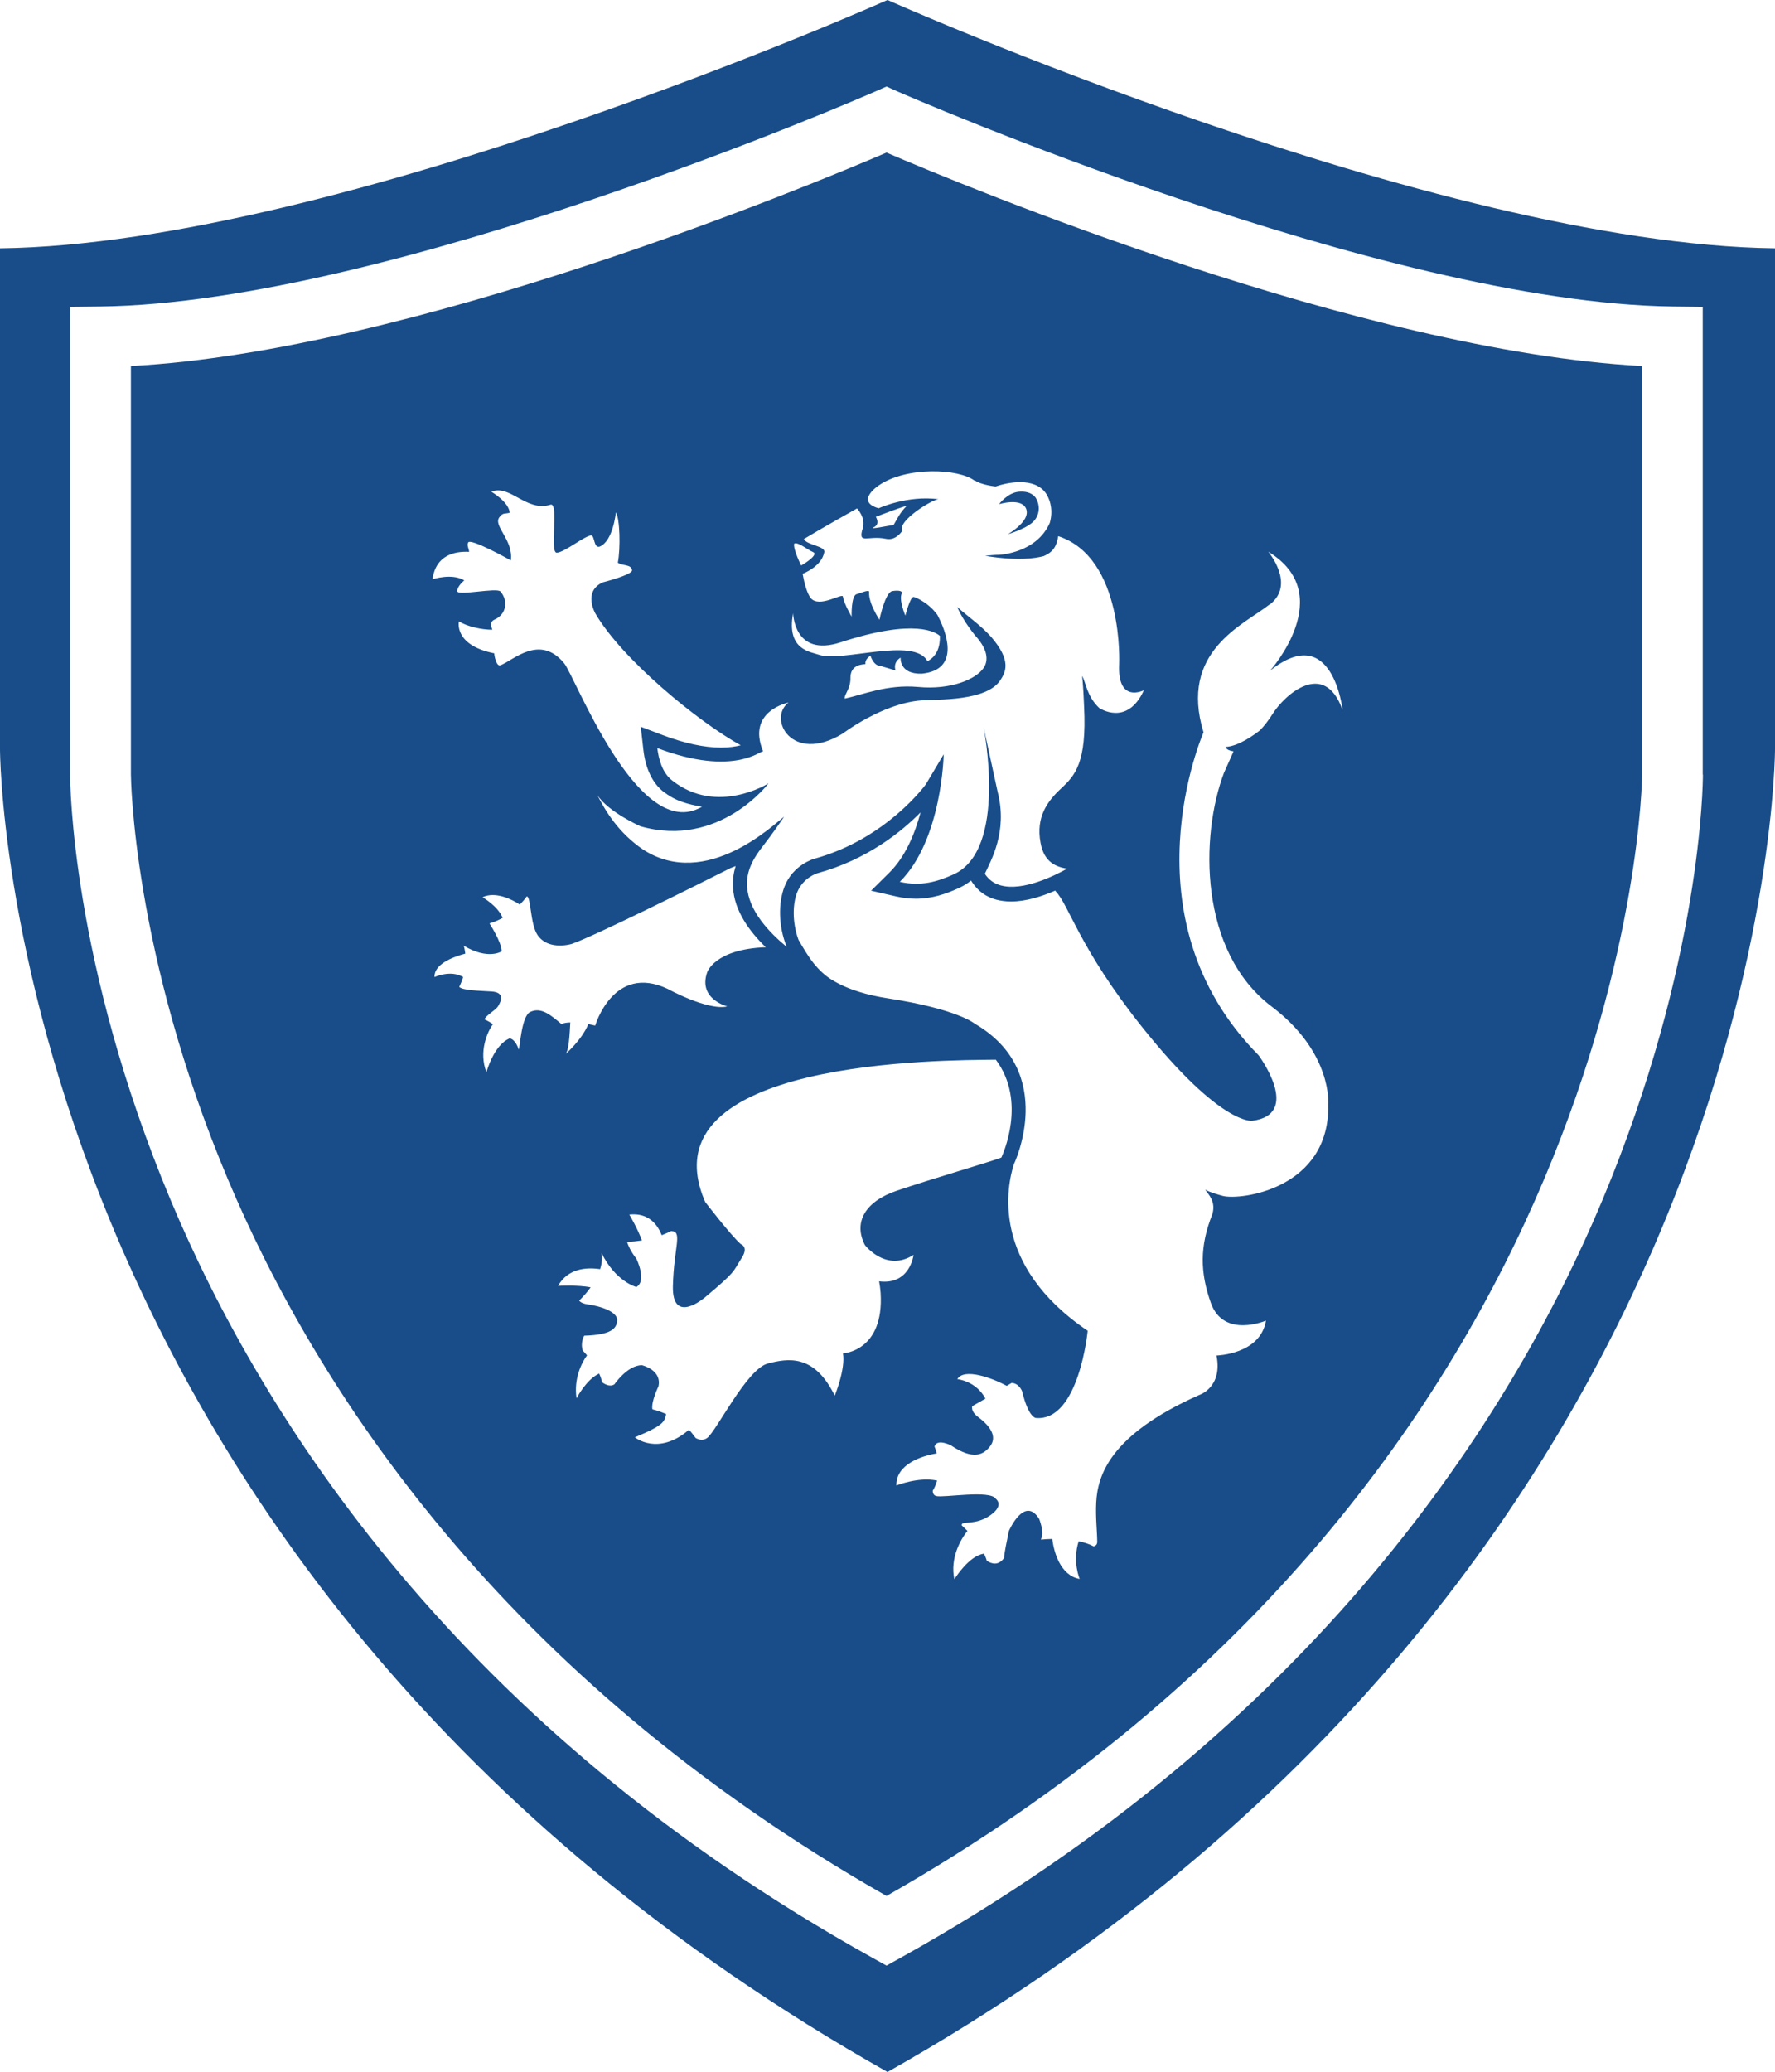
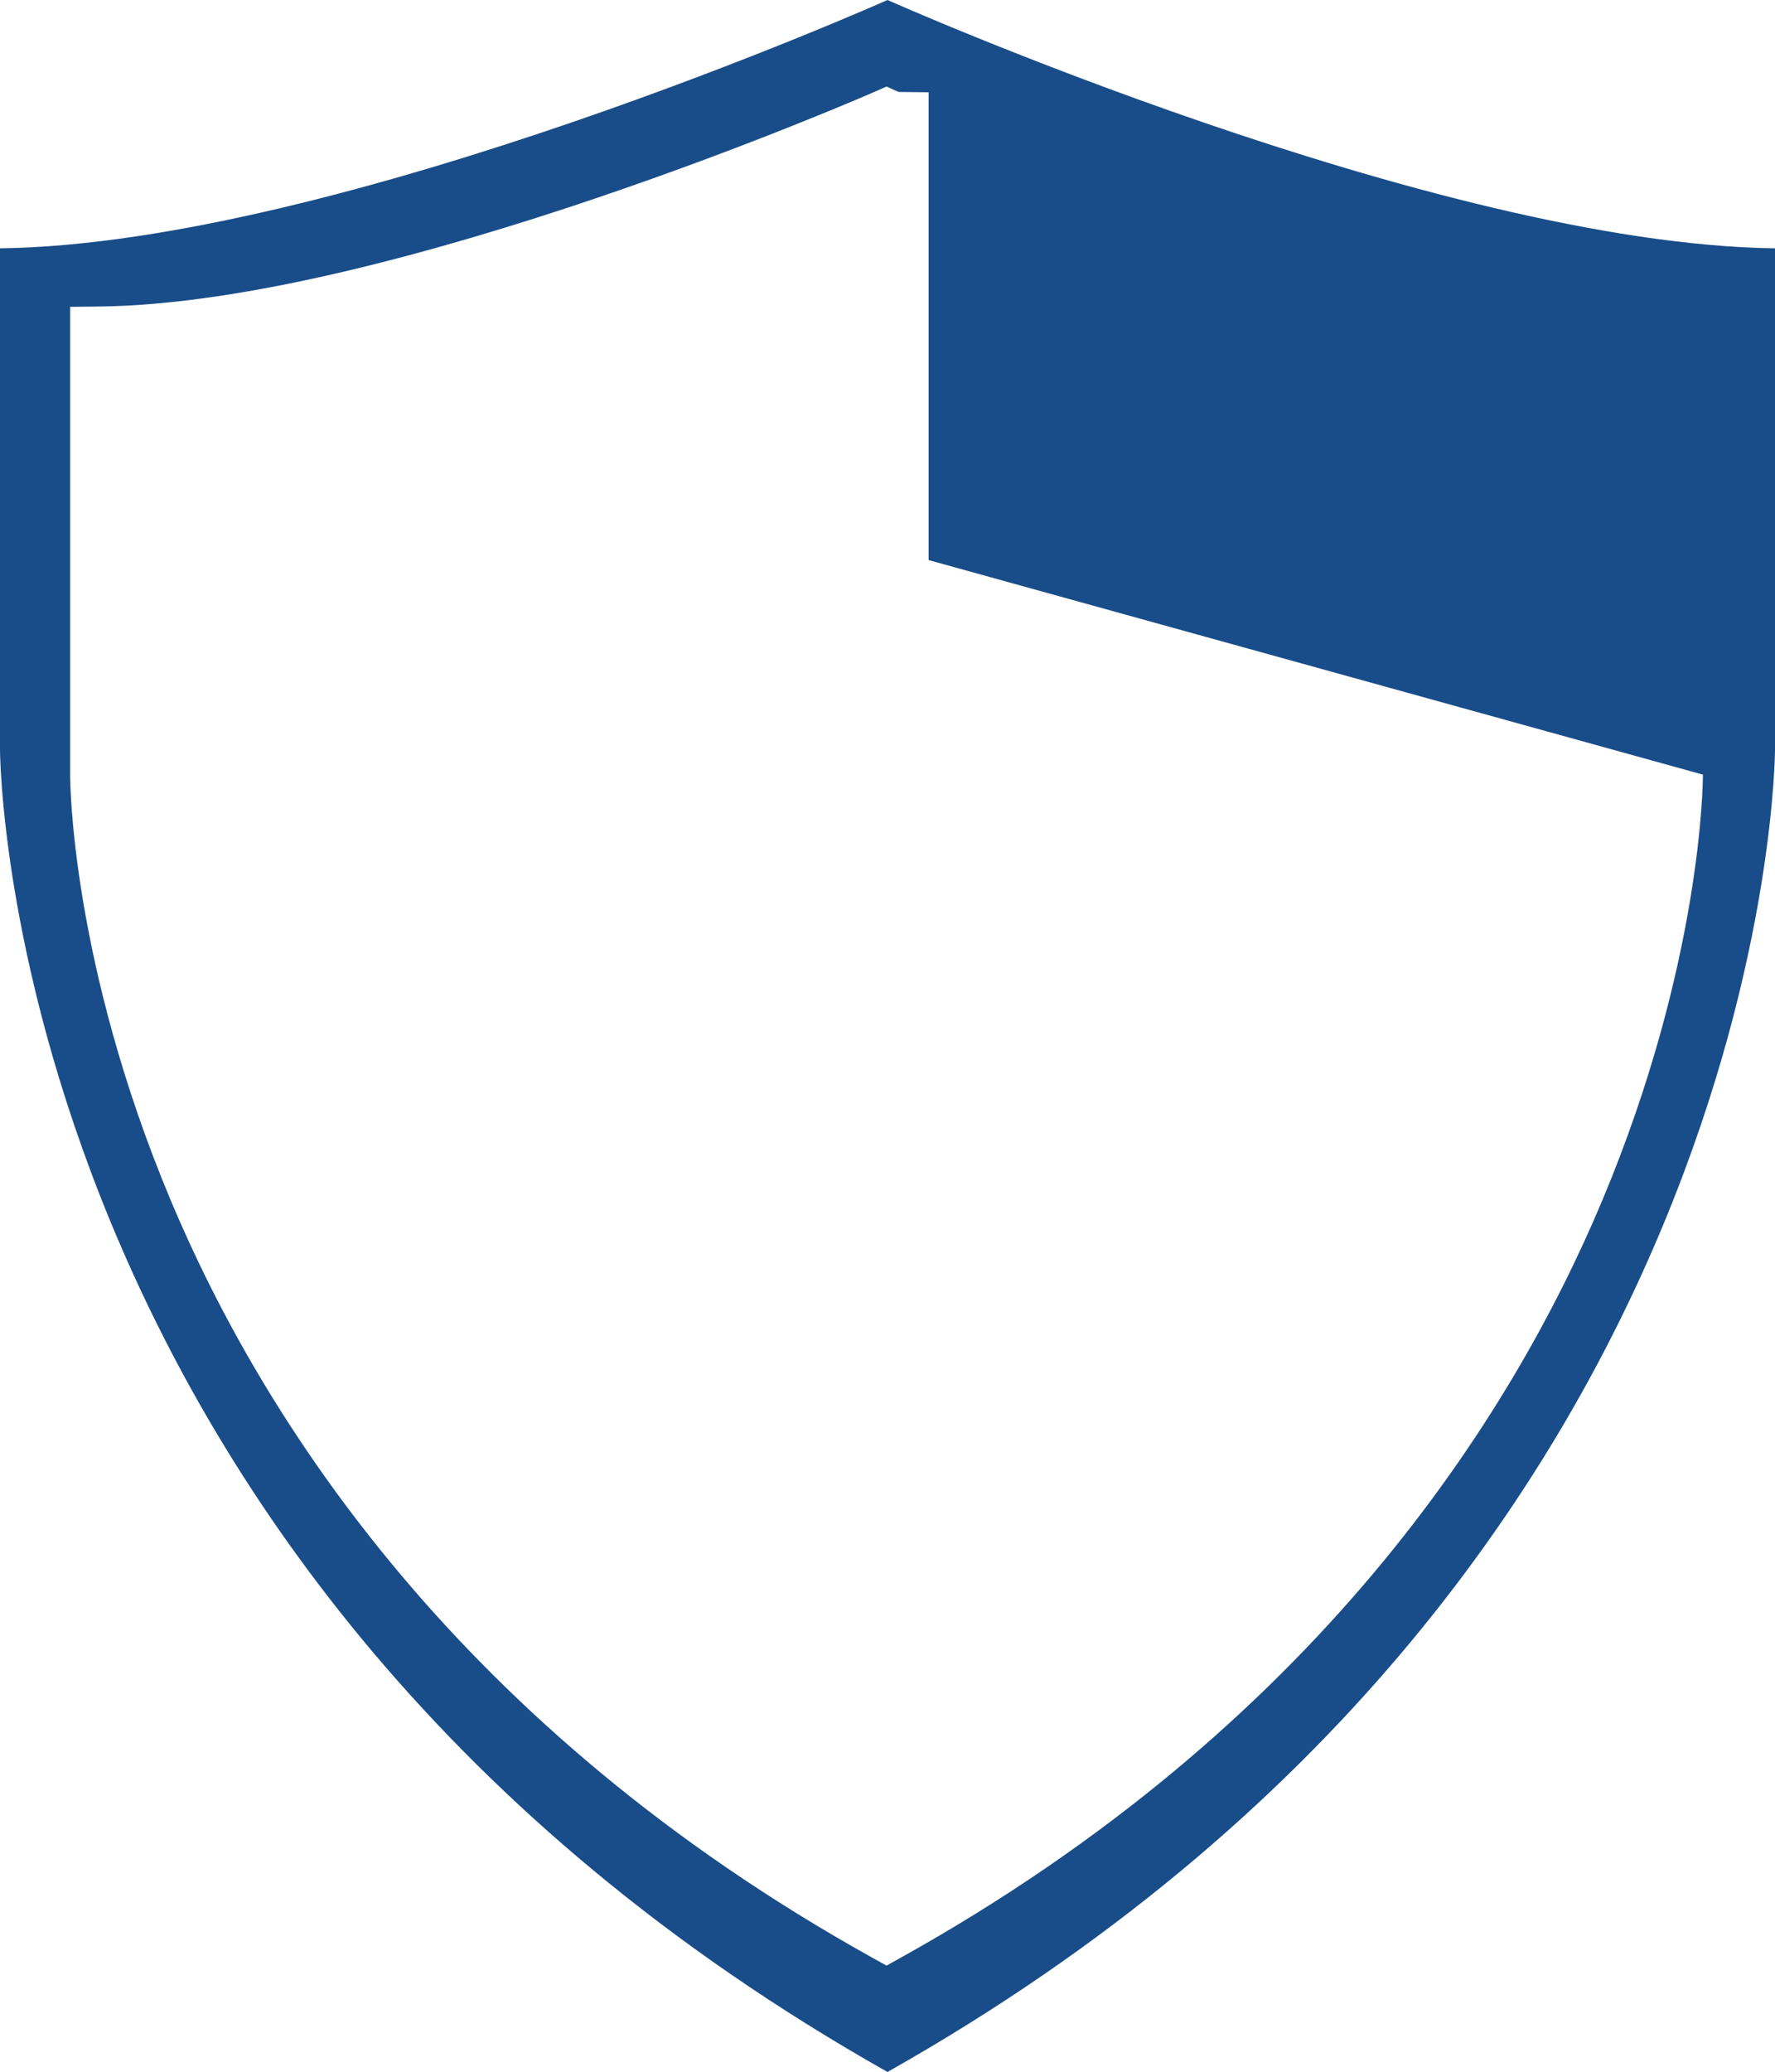
<svg xmlns="http://www.w3.org/2000/svg" version="1.1" viewBox="0 0 108.34 126.41">
  <defs>
    <style>
      .cls-1 {
        fill: #194d89;
      }
    </style>
  </defs>
  <g>
    <g id="Layer_1">
      <g>
-         <path class="cls-1" d="M54.17,0S20.75,14.89,0,15.15v30.56s0,50.14,54.17,80.7c54.17-30.56,54.17-80.7,54.17-80.7V15.15C87.59,14.89,54.17,0,54.17,0ZM103.94,47.26c0,.46-.07,11.5-6.14,25.97-5.58,13.31-17.54,32.13-42.79,46.19l-.9.5-.9-.5c-25.25-14.05-37.2-32.88-42.79-46.19-6.07-14.47-6.14-25.51-6.14-25.97v-28.54l1.83-.02c17.79-.22,46.96-12.96,47.25-13.09l.75-.33.74.33c.29.13,29.47,12.86,47.25,13.09l1.83.02v28.54Z" />
+         <path class="cls-1" d="M54.17,0S20.75,14.89,0,15.15v30.56s0,50.14,54.17,80.7c54.17-30.56,54.17-80.7,54.17-80.7V15.15C87.59,14.89,54.17,0,54.17,0ZM103.94,47.26c0,.46-.07,11.5-6.14,25.97-5.58,13.31-17.54,32.13-42.79,46.19l-.9.5-.9-.5c-25.25-14.05-37.2-32.88-42.79-46.19-6.07-14.47-6.14-25.51-6.14-25.97v-28.54l1.83-.02c17.79-.22,46.96-12.96,47.25-13.09l.75-.33.74.33l1.83.02v28.54Z" />
        <path class="cls-1" d="M62.65,31.1s.02.07.02.11c.07.68-1.15,1.38-1.15,1.38,0,0,1.29-.37,1.66-.89.47-.67.06-1.29.03-1.34-.25-.33-.65-.39-1.02-.36-.7.06-1.21.76-1.21.76,0,0,1.43-.44,1.67.33Z" />
-         <path class="cls-1" d="M7.99,22.33v24.92c0,.1.09,10.88,5.92,24.7,5.3,12.57,16.57,30.28,40.2,43.72,45.59-25.93,46.12-67.99,46.12-68.42v-24.92c-17.1-.9-41.47-11.02-46.12-13.02-4.66,2-29.03,12.12-46.12,13.02ZM48.41,37.4s.03,2.72,2.89,1.79c4.59-1.5,5.85-.59,6.07-.39.01.6-.14,1.21-.76,1.54-.8-1.51-5.23.08-6.61-.39-.5-.18-2.02-.28-1.59-2.54ZM48.48,33.16c.25-.1.82.39,1.14.52.35.14-.41.65-.72.82-.17-.33-.51-1.13-.42-1.33ZM28.63,33.66c0-.19-.15-.38-.06-.55.08-.34,2.61,1.08,2.61,1.08.17-1.23-1.08-2.09-.71-2.62.23-.32.34-.2.64-.29-.05-.66-1.12-1.28-1.12-1.28,1.14-.47,2.15,1.26,3.61.79.53-.17-.07,2.93.38,2.93s1.74-1.06,2.11-1.05c.21,0,.14.79.51.68.83-.34.99-2.09.99-2.09.25.37.29,2.21.12,3.07.34.22.79.08.87.45.06.28-1.79.75-1.79.75-1.23.56-.45,1.9-.45,1.9,1.62,2.78,6.22,6.57,8.87,8.04-.31.08-.7.14-1.2.14-1.03,0-2.23-.26-3.58-.77l-1.32-.5.16,1.41c.13,1.14.55,2.02,1.22,2.55.07.05.13.09.2.14.04.03.08.06.12.08.71.48,1.63.62,2.04.7-.08.05-.16.08-.24.12-3.79,1.76-7.51-8.07-8.18-8.88-1.5-1.81-3.12-.15-3.89.13-.25.09-.38-.63-.37-.73-2.5-.5-2.16-1.95-2.16-1.95.5.31,1.37.51,2.04.51-.01-.06-.22-.46.12-.61.75-.33.86-1.15.38-1.72-.22-.26-2.62.28-2.64-.02-.02-.3.43-.66.43-.66-.75-.46-1.94-.07-1.94-.07.2-1.49,1.38-1.72,2.24-1.67ZM32.36,61.74c-.54.26-.63,2.24-.7,2.29-.02-.07-.2-.62-.55-.68-.98.4-1.42,2.07-1.42,2.07-.49-1.27.07-2.49.4-2.94-.19-.12-.36-.22-.52-.29.1-.26.68-.55.83-.8.17-.28.45-.84-.39-.9-.78-.05-1.76-.06-1.98-.28.1-.2.18-.41.24-.6-.77-.46-1.75,0-1.75,0-.03-.77,1.06-1.21,1.88-1.43-.02-.17-.05-.33-.09-.48,1.49.89,2.31.34,2.31.34,0-.56-.73-1.68-.73-1.68,0,0,0,0,0-.03.29-.08.55-.2.79-.33-.29-.73-1.23-1.26-1.23-1.26.77-.37,1.78.11,2.28.45.17-.18.32-.35.42-.5.26-.02.21,1.68.65,2.34.62.94,1.92.61,2.09.56,1.29-.43,7.73-3.63,9.7-4.63.1-.04.21-.08.31-.12-.12.4-.19.82-.16,1.3.08,1.44,1.02,2.7,2,3.65-3.15.12-3.58,1.54-3.58,1.54-.56,1.62,1.23,2.07,1.23,2.07-1.18.28-3.64-1.07-3.64-1.07-3.31-1.56-4.42,2.24-4.42,2.24,0,0-.17-.04-.42-.09-.41,1-1.44,1.87-1.44,1.87.26-.13.3-1.3.34-1.97-.19,0-.38.03-.53.09,0,0,0,0-.02,0-.61-.51-1.22-1.06-1.9-.73ZM53.66,78.18c.04.22.07.45.09.7.22,3.58-2.3,3.69-2.3,3.69.17.95-.5,2.58-.5,2.58-.03-.07-.07-.14-.1-.2-1.22-2.31-2.74-2.09-3.99-1.76-1.29.34-3.14,4.14-3.7,4.54-.24.17-.49.12-.7,0-.13-.18-.26-.35-.41-.5-1.89,1.62-3.3.46-3.3.46,1.86-.77,1.79-.98,1.91-1.42-.28-.12-.56-.22-.84-.29-.09-.45.37-1.4.37-1.4.22-1.01-1.01-1.29-1.01-1.29-.89,0-1.68,1.17-1.68,1.17-.24.15-.52.04-.75-.13-.04-.18-.1-.36-.18-.53-.79.36-1.38,1.51-1.38,1.51-.18-1.19.31-2.17.64-2.62-.08-.1-.17-.2-.26-.29-.16-.51.09-.91.09-.91,1.68-.05,1.96-.45,2.01-.9.06-.45-.67-.84-1.79-1.01-.29-.04-.45-.13-.53-.23.28-.28.51-.54.7-.81-.76-.16-1.99-.09-1.99-.09.61-1.08,1.75-1.14,2.57-1.02.08-.25.12-.49.11-.72,0-.08,0-.15-.02-.22v-.04c.85,1.74,2.12,2.07,2.12,2.07.67-.39,0-1.73,0-1.73-.35-.45-.5-.81-.57-1.03.33,0,.63-.04.91-.08-.28-.77-.77-1.58-.77-1.58,1.19-.13,1.73.63,1.98,1.26.22-.09.41-.17.57-.25h0c.73,0,.17.95.11,3.36-.05,2.41,1.96.68,1.96.68,1.93-1.62,1.67-1.51,2.25-2.42.43-.67-.07-.83-.07-.83-.62-.55-2.17-2.57-2.17-2.57-3.78-8.73,14.59-8.64,17.74-8.68,1.91,2.55.42,5.79.34,5.97-.3.15-4.22,1.29-6.37,2.02-1.96.66-2.67,1.94-1.96,3.32,0,0,1.28,1.68,2.97.6,0,0-.21,1.87-2.13,1.61ZM77.52,36.87c1.57-1.23-.11-3.21-.11-3.21,4.29,2.6.11,7.26.11,7.26,3.83-3.07,4.43,2.41,4.43,2.41-1.12-3.17-3.58-.89-4.27.22-.27.43-.53.75-.77,1-.38.3-1.32.98-2.1,1.02,0,0,0,.2.48.27-.38.87-.58,1.3-.58,1.3-1.46,3.86-1.54,10.91,2.91,14.27,3.72,2.81,3.45,5.95,3.45,5.95.13,5.17-5.36,5.89-6.44,5.6-.22-.06-.77-.21-1.07-.38.21.31.66.72.44,1.49-.79,1.98-.75,3.58-.09,5.43.78,2.18,3.36,1.07,3.36,1.07-.34,2.07-3.02,2.13-3.02,2.13.39,1.96-1.06,2.41-1.06,2.41-5.49,2.44-6.19,4.94-6.28,6.54-.05.9.06,1.8.06,2.42,0,.16-.09.24-.22.27-.28-.15-.59-.24-.91-.31-.4,1.24.06,2.3.06,2.3-1.17-.2-1.58-1.64-1.67-2.44-.25,0-.48.02-.69.04,0-.04.03-.11.06-.2.11-.33-.17-1.06-.17-1.06-.9-1.45-1.85.73-1.85.73-.33,1.57-.3,1.64-.28,1.63-.36.52-.78.38-1.07.19-.04-.15-.1-.29-.17-.43-.92.11-1.81,1.56-1.81,1.56-.27-1.28.37-2.42.8-2.95-.12-.12-.23-.23-.35-.34,0-.02,0-.04,0-.05.06-.22.84.06,1.74-.56.89-.62.34-1.01.34-1.01-.34-.56-3.19-.05-3.64-.17-.15-.04-.21-.17-.21-.32.12-.19.2-.4.27-.62-1.13-.25-2.49.3-2.49.3-.03-1.29,1.54-1.81,2.47-1.96-.04-.14-.08-.28-.14-.42.15-.51,1-.07,1-.07,1.39.93,2,.56,2.39.06.39-.5.17-1.12-.73-1.79-.32-.24-.4-.47-.36-.66.25-.14.53-.3.81-.46-.58-1.09-1.72-1.19-1.72-1.19.42-.7,2.13-.07,3.02.41.11-.07.21-.13.3-.18.47.03.64.52.64.52.39,1.62.84,1.62.84,1.62,2.63.22,3.16-5.32,3.16-5.32-5.98-4.05-4.91-8.89-4.51-10.15,0,0,2.72-5.62-2.39-8.59,0,0-1.03-.89-5.34-1.55-1.15-.18-2.38-.51-3.37-1.12-.43-.26-.79-.61-1.1-.99-.36-.45-.65-.95-.94-1.45-.4-1.08-.35-2.22-.09-2.88.36-.92,1.22-1.18,1.26-1.19,3.03-.83,5.13-2.54,6.28-3.71-.35,1.31-.93,2.71-1.9,3.67l-1.12,1.11,1.53.35c.4.09.81.14,1.2.14,1.01,0,1.84-.3,2.58-.63.29-.13.56-.29.79-.48l.07.11c.36.54.86.9,1.48,1.06.27.07.57.11.89.11.93,0,1.91-.32,2.71-.67v.03c.84.85,1.43,3.46,5.3,8.31,4.8,6.01,6.71,5.71,6.71,5.71,3.08-.4.39-4,.39-4-8.33-8.42-3.36-19.7-3.36-19.7-1.51-4.93,2.43-6.55,4-7.78ZM59.49,29.3c.38.29,1.28.38,1.28.38,1-.34,2.61-.53,3.17.59.32.63.25,1.22.14,1.62-.8,1.84-3.01,1.95-3.08,1.96-.33,0-.62.04-.87.06,1.98.33,3.08.15,3.57.02.63-.27.8-.66.89-1.22,4.03,1.32,3.72,7.83,3.72,7.83-.11,2.41,1.51,1.57,1.51,1.57-1.03,2.25-2.73,1.08-2.73,1.08-.76-.71-.82-1.6-1.04-1.95.04.35.08.93.12,1.88.17,3.42-.56,4.2-1.4,4.98-.84.78-1.55,1.74-1.26,3.31.22,1.25,1.01,1.48,1.62,1.59-.79.44-2.69,1.38-4.04,1.02-.42-.11-.74-.35-.98-.71.37-.8,1.4-2.57.79-4.97l-.87-4s1.52,7.55-1.86,9.02c-.93.41-1.92.74-3.25.44,2.59-2.57,2.68-7.78,2.68-7.78l-1.09,1.83s-2.39,3.33-6.8,4.54c-.05.01-1.32.38-1.83,1.71-.36.93-.4,2.35.14,3.67-1.06-.87-2.34-2.21-2.42-3.69-.05-.88.29-1.61,1.01-2.52.52-.66,1.25-1.73,1.25-1.73-.55.38-4.72,4.51-8.61,2-1.49-1.02-2.26-2.29-2.79-3.32.69,1.04,2.59,1.88,2.63,1.9,4.81,1.37,7.82-2.62,7.82-2.62,0,0-3.15,1.99-5.89-.18-.61-.48-.82-1.31-.9-1.97,4.7,1.78,6.36.1,6.46.2-1.03-2.47,1.55-2.98,1.55-2.98-1.29.97.19,3.77,3.28,1.91.01,0,2.46-1.88,4.86-2.04,1.02-.07,3.93.05,4.78-1.22.32-.49.72-1.18-.55-2.65-.62-.69-1.31-1.16-2.08-1.83.41.92,1.08,1.73,1.27,1.94.66.81.6,1.42.34,1.79-.47.68-1.98,1.34-4,1.15-1.89-.17-3.37.48-4.47.71-.05-.23.37-.61.35-1.28,0-.61.43-.8.91-.82-.01-.07-.02-.3.31-.52,0,0,.13.46.44.59.29.06.88.26,1.09.31-.05-.17-.11-.51.31-.78,0,0-.1,1.02,1.29.98,2.48-.24,1.39-2.73,1.03-3.44-.01-.02-.02-.04-.03-.06-.05-.09-.08-.15-.08-.15,0,0,0,.02,0,.03-.45-.66-1.27-1.04-1.41-1.06-.22-.03-.51,1.14-.51,1.14,0,0-.41-.96-.22-1.35.06-.12-.1-.22-.57-.15-.45.07-.79,1.75-.79,1.75,0,0-.69-1.02-.63-1.7.01-.17-.59.1-.76.14-.35.08-.31,1.37-.31,1.37,0,0-.47-.79-.53-1.22-.03-.25-1.46.74-1.98.07-.21-.28-.37-.86-.48-1.46,1.23-.53,1.3-1.25,1.32-1.32.08-.38-1.04-.42-1.25-.8,1.04-.63,3.25-1.87,3.25-1.87,0,0,.55.56.35,1.21-.32,1.02.31.42,1.4.64.46.1.79-.17,1.02-.49-.34-.59,1.88-1.95,2.22-1.92-1.92-.26-3.67.55-3.67.55-1.47-.42,0-1.39,0-1.39,1.68-1.17,4.89-1.04,5.86-.29ZM53.46,31.53s2-.77,1.86-.64c-.18.17-.34.39-.47.6-.13.22-.23.41-.28.49-.02.03-.03.05-.03.05-.33.04-1.52.3-1.22.14,0,0,.42-.12.14-.64Z" />
      </g>
    </g>
  </g>
</svg>